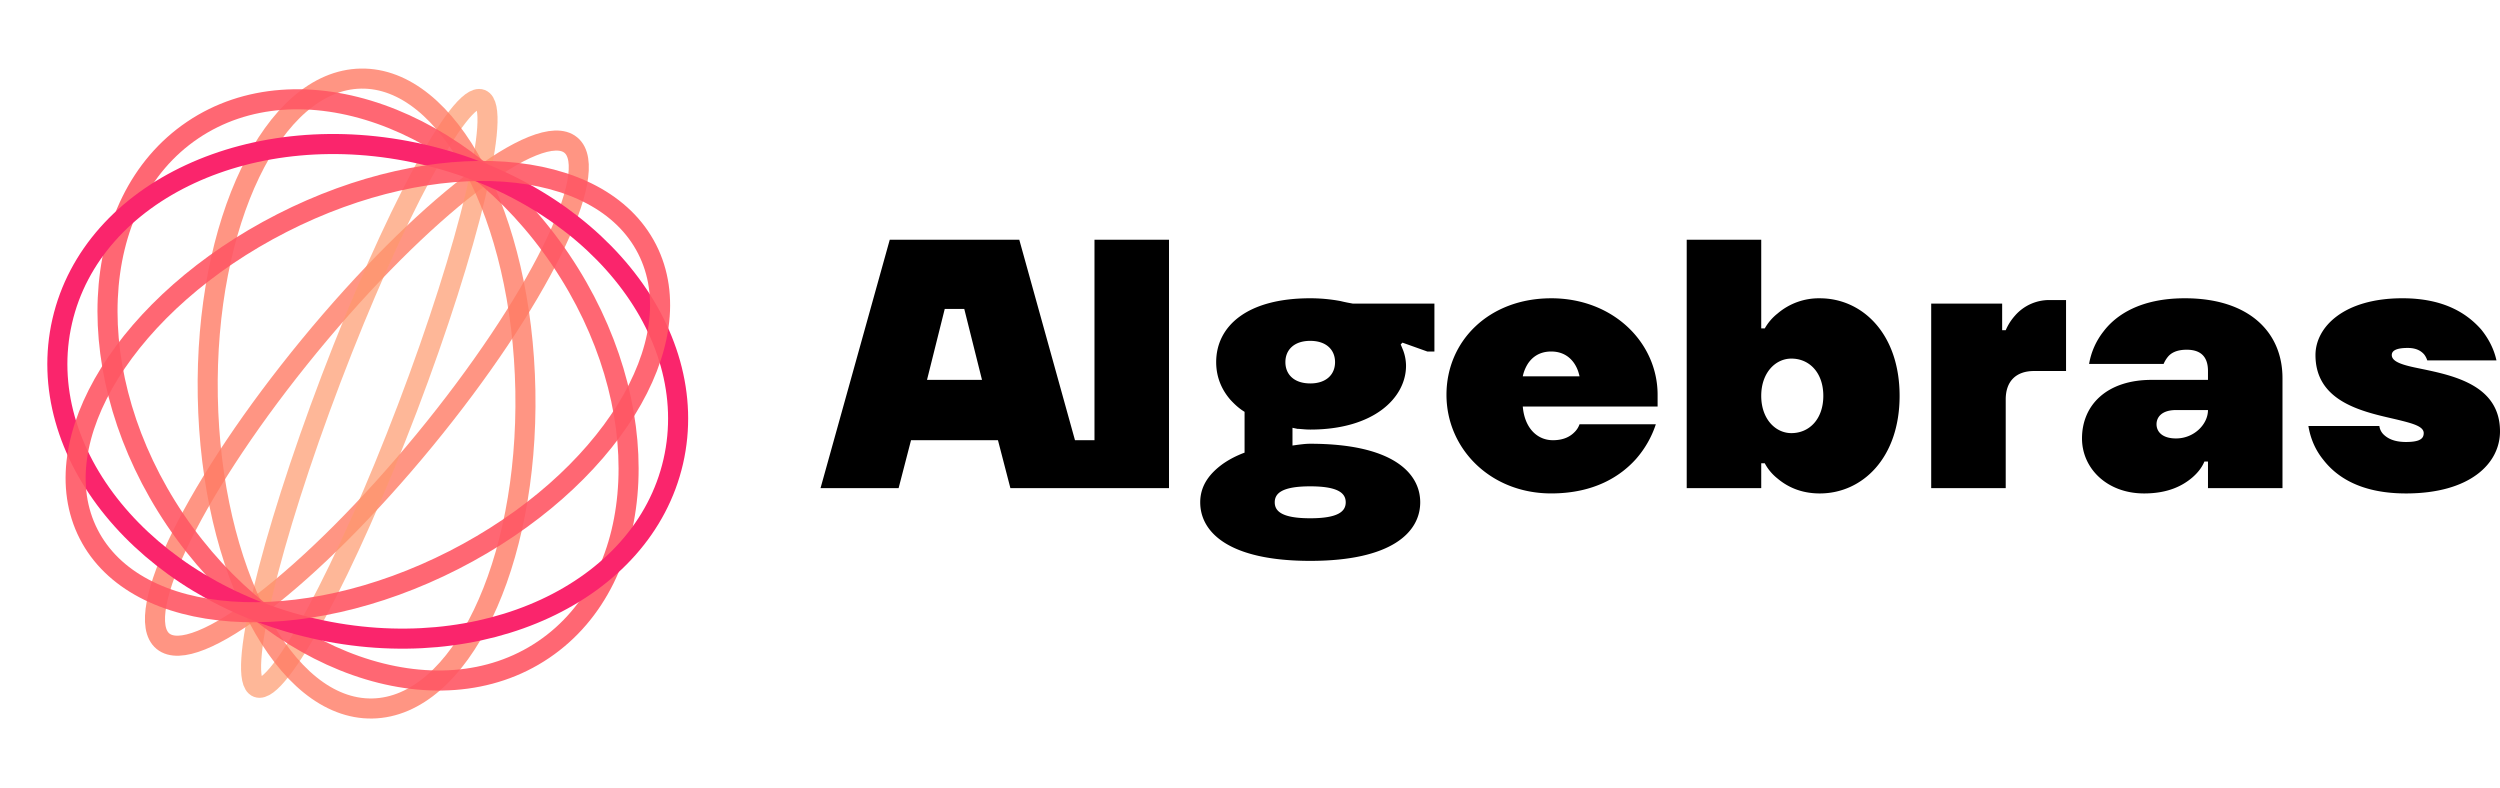
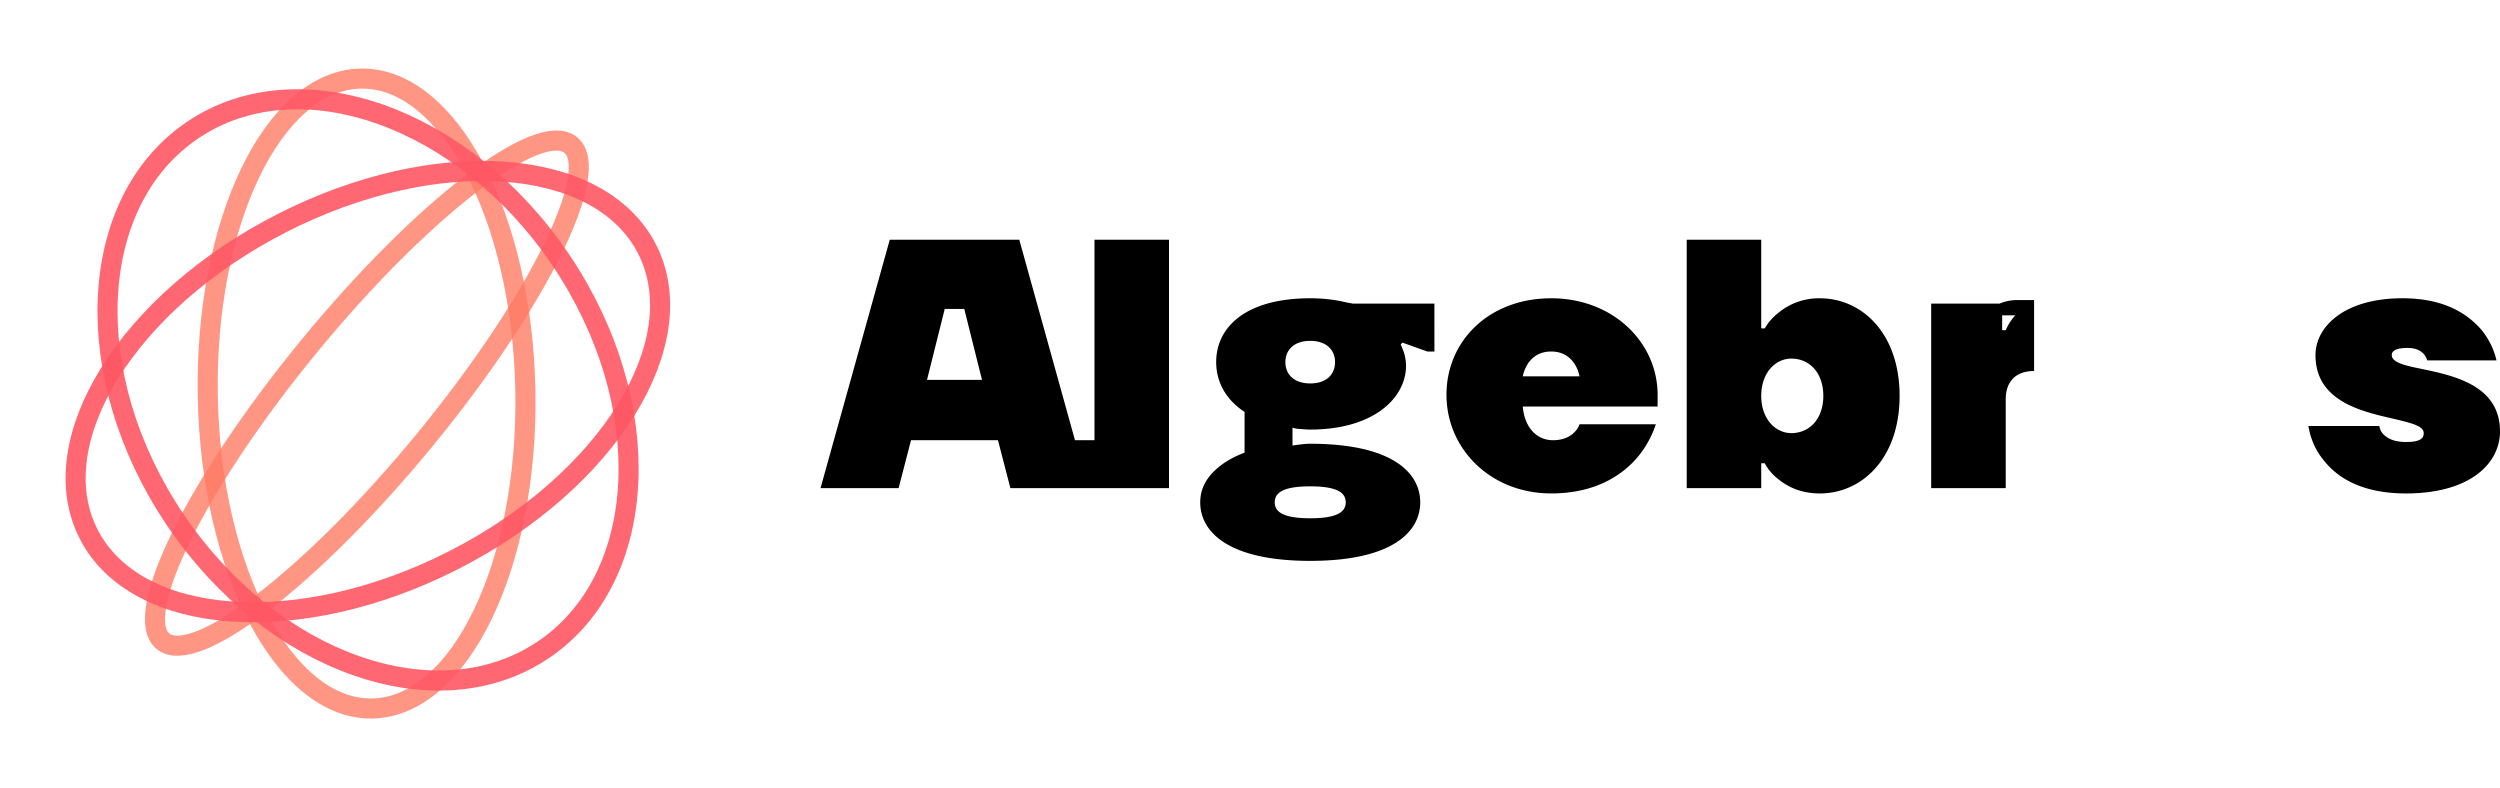
<svg xmlns="http://www.w3.org/2000/svg" width="146" height="46" fill="none">
  <g clip-path="url(#a)">
    <g filter="url(#b)" opacity=".8">
      <ellipse cx="21.427" cy="22.959" stroke="#FF7B64" stroke-width="1.172" rx="18.754" ry="4.346" transform="rotate(-50.58 21.427 22.96)" />
    </g>
    <g filter="url(#c)" opacity=".7">
-       <ellipse cx="21.567" cy="22.974" stroke="#FE996C" stroke-width="1.172" rx="18.373" ry="2.385" transform="rotate(-69.17 21.567 22.974)" />
-     </g>
+       </g>
    <g filter="url(#d)" opacity=".8">
      <ellipse cx="21.408" cy="22.983" stroke="#FF7B64" stroke-width="1.172" rx="18.396" ry="9.275" transform="rotate(-91.043 21.408 22.983)" />
    </g>
    <g filter="url(#e)" opacity=".9">
      <ellipse cx="21.495" cy="22.769" stroke="#FF5764" stroke-width="1.172" rx="18.307" ry="13.576" transform="rotate(-124.02 21.495 22.77)" />
    </g>
    <g filter="url(#f)">
-       <ellipse cx="21.476" cy="22.854" stroke="#FA256C" stroke-width="1.172" rx="18.307" ry="14.206" transform="rotate(-167.061 21.476 22.854)" />
-     </g>
+       </g>
    <g filter="url(#g)" opacity=".9">
      <ellipse cx="21.483" cy="22.869" stroke="#FF5764" stroke-width="1.172" rx="18.307" ry="11.046" transform="rotate(152.965 21.483 22.869)" />
    </g>
    <path fill="#000" fill-rule="evenodd" d="M62.778 25.708h1.14V14h4.352v14.506h-9.263l-.726-2.798h-5.077l-.725 2.798h-4.56L51.962 14h7.564l3.253 11.708Zm-7.605-7.667-1.036 4.145h3.212l-1.036-4.145h-1.14Zm48.636.269a3.71 3.71 0 0 1 2.466-.89c2.486 0 4.662 2.072 4.662 5.698 0 3.627-2.176 5.699-4.662 5.699-1.161 0-1.948-.435-2.466-.87a2.902 2.902 0 0 1-.464-.461 2.748 2.748 0 0 1-.282-.43h-.207v1.45h-4.352V14h4.352v5.18h.207a2.97 2.97 0 0 1 .746-.87Zm-.953 4.808c0 1.347.828 2.176 1.761 2.176 1.057 0 1.865-.83 1.865-2.176 0-1.347-.808-2.176-1.865-2.176-.933 0-1.761.829-1.761 2.176ZM78.3 17.585a9.635 9.635 0 0 0-1.783-.166c-3.73 0-5.492 1.658-5.492 3.73 0 .995.415 1.72.83 2.197.14.152.287.298.445.43.121.1.248.194.383.275v2.383c-.13.049-.257.1-.38.156-.342.153-.65.33-.925.527-.642.477-1.285 1.161-1.285 2.218 0 1.74 1.658 3.42 6.424 3.42s6.424-1.68 6.424-3.42-1.658-3.42-6.424-3.42c-.15 0-.287.01-.408.023-.13.013-.242.029-.338.04l-.29.041v-1.036l.29.062.1.003.096.007.084.007a5.1 5.1 0 0 0 .466.025c3.73 0 5.595-1.865 5.595-3.73a2.63 2.63 0 0 0-.166-.892l-.145-.352.104-.103 1.45.518h.415V17.73h-4.766l-.307-.057a7.98 7.98 0 0 1-.398-.088Zm-1.783 10.817c1.658 0 2.073.415 2.073.933s-.415.932-2.073.932-2.072-.414-2.072-.932.414-.933 2.072-.933Zm0-6.01c-.933 0-1.45-.517-1.45-1.243 0-.725.517-1.243 1.45-1.243.933 0 1.45.518 1.45 1.243 0 .726-.517 1.244-1.45 1.244Zm14.071-4.972c-3.627 0-6.114 2.486-6.114 5.636s2.57 5.76 6.114 5.76c2.528 0 4.061-1.015 4.953-2.01a5.822 5.822 0 0 0 1.16-2.03h-4.456a1.192 1.192 0 0 1-.31.477c-.228.227-.601.455-1.244.455-.932 0-1.658-.725-1.761-1.968h7.874v-.684c0-3.046-2.59-5.637-6.216-5.637Zm-1.658 4.558a2.22 2.22 0 0 1 .29-.725c.228-.352.642-.725 1.368-.725.725 0 1.14.373 1.368.725a1.99 1.99 0 0 1 .25.571l.019.068.02.086H88.93Z" clip-rule="evenodd" />
-     <path fill="#000" d="M117.693 18.414a3.133 3.133 0 0 0-.559.87h-.208V17.73h-4.144v10.776h4.352v-5.18c0-1.058.6-1.659 1.657-1.659h1.866v-4.144h-.933a2.65 2.65 0 0 0-2.031.89Z" />
-     <path fill="#000" fill-rule="evenodd" d="M122.853 19.346c.725-.953 2.155-1.927 4.745-1.927 3.731 0 5.699 1.969 5.699 4.663v6.424h-4.351v-1.554h-.208c-.145.352-.393.663-.704.932-.559.477-1.409.933-2.818.933-2.176 0-3.627-1.472-3.627-3.212 0-1.969 1.471-3.42 4.062-3.42h3.295v-.518c0-.828-.415-1.243-1.244-1.243-.58 0-.911.186-1.098.415a1.733 1.733 0 0 0-.249.414h-4.352a4.208 4.208 0 0 1 .85-1.907Zm3.088 5.43c0 .414.311.829 1.139.829 1.057 0 1.866-.83 1.866-1.658h-1.866c-.828 0-1.139.414-1.139.829Z" clip-rule="evenodd" />
+     <path fill="#000" d="M117.693 18.414a3.133 3.133 0 0 0-.559.87h-.208V17.73h-4.144v10.776h4.352v-5.18c0-1.058.6-1.659 1.657-1.659v-4.144h-.933a2.65 2.65 0 0 0-2.031.89Z" />
    <path fill="#000" d="M141.317 21.522c-.933-.186-1.637-.373-1.637-.787 0-.228.207-.415.932-.415.518 0 .788.187.954.373.083.104.145.228.186.353h4.041c-.145-.663-.456-1.264-.891-1.803-.788-.891-2.114-1.824-4.601-1.824-3.419 0-5.077 1.679-5.077 3.316 0 2.676 2.638 3.281 4.517 3.712l.167.039.044.01c.91.223 1.593.39 1.593.798 0 .185-.074.334-.309.424-.16.06-.393.094-.727.094-.726 0-1.099-.228-1.326-.456a.855.855 0 0 1-.229-.477h-4.144c.124.746.414 1.41.87 1.97.767.994 2.176 1.968 4.829 1.968 3.73 0 5.491-1.741 5.491-3.627 0-2.692-2.709-3.256-4.593-3.649l-.09-.019Z" />
  </g>
  <defs>
    <filter id="b" width="29.441" height="34.191" x="6.706" y="5.864" color-interpolation-filters="sRGB" filterUnits="userSpaceOnUse">
      <feFlood flood-opacity="0" result="BackgroundImageFix" />
      <feBlend in="SourceGraphic" in2="BackgroundImageFix" result="shape" />
      <feGaussianBlur result="effect1_foregroundBlur_51_30" stdDeviation=".879" />
    </filter>
    <filter id="c" width="19.671" height="40.25" x="11.732" y="2.849" color-interpolation-filters="sRGB" filterUnits="userSpaceOnUse">
      <feFlood flood-opacity="0" result="BackgroundImageFix" />
      <feBlend in="SourceGraphic" in2="BackgroundImageFix" result="shape" />
      <feGaussianBlur result="effect1_foregroundBlur_51_30" stdDeviation="1.172" />
    </filter>
    <filter id="d" width="23.248" height="41.476" x="9.784" y="2.245" color-interpolation-filters="sRGB" filterUnits="userSpaceOnUse">
      <feFlood flood-opacity="0" result="BackgroundImageFix" />
      <feBlend in="SourceGraphic" in2="BackgroundImageFix" result="shape" />
      <feGaussianBlur result="effect1_foregroundBlur_51_30" stdDeviation=".879" />
    </filter>
    <filter id="e" width="33.948" height="37.461" x="4.521" y="4.039" color-interpolation-filters="sRGB" filterUnits="userSpaceOnUse">
      <feFlood flood-opacity="0" result="BackgroundImageFix" />
      <feBlend in="SourceGraphic" in2="BackgroundImageFix" result="shape" />
      <feGaussianBlur result="effect1_foregroundBlur_51_30" stdDeviation=".586" />
    </filter>
    <filter id="f" width="38.602" height="31.224" x="2.175" y="7.242" color-interpolation-filters="sRGB" filterUnits="userSpaceOnUse">
      <feFlood flood-opacity="0" result="BackgroundImageFix" />
      <feBlend in="SourceGraphic" in2="BackgroundImageFix" result="shape" />
      <feGaussianBlur result="effect1_foregroundBlur_51_30" stdDeviation=".293" />
    </filter>
    <filter id="g" width="37.65" height="29.29" x="2.658" y="8.224" color-interpolation-filters="sRGB" filterUnits="userSpaceOnUse">
      <feFlood flood-opacity="0" result="BackgroundImageFix" />
      <feBlend in="SourceGraphic" in2="BackgroundImageFix" result="shape" />
      <feGaussianBlur result="effect1_foregroundBlur_51_30" stdDeviation=".586" />
    </filter>
    <clipPath id="a">
      <path fill="#fff" d="M0 0h146v46H0z" />
    </clipPath>
  </defs>
</svg>